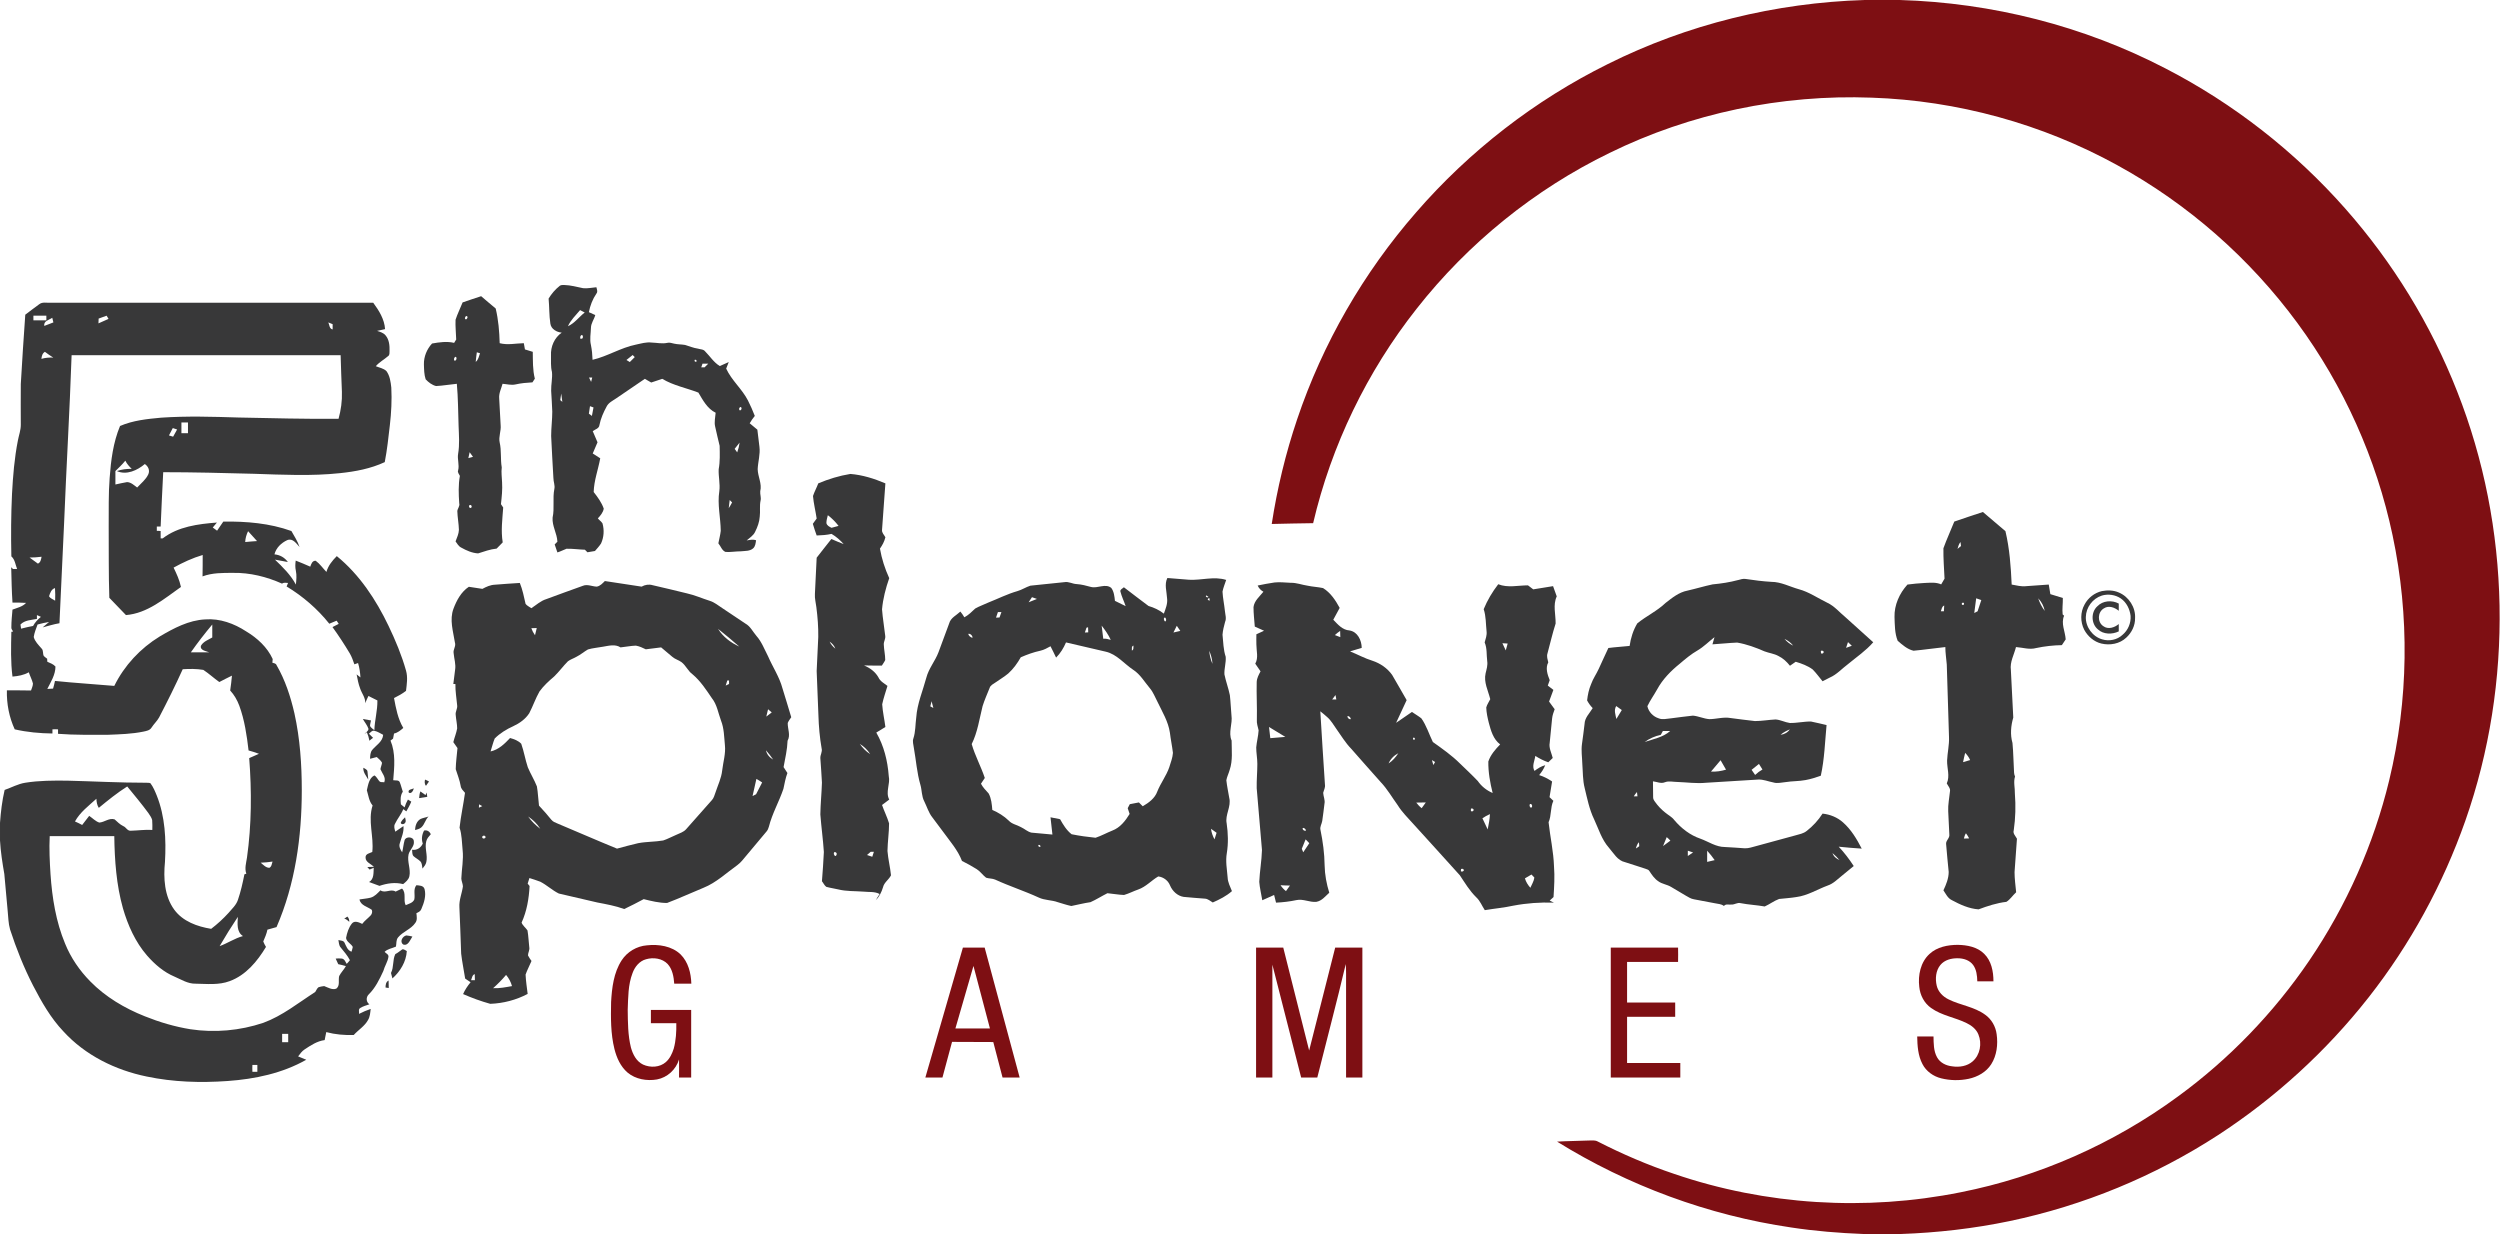
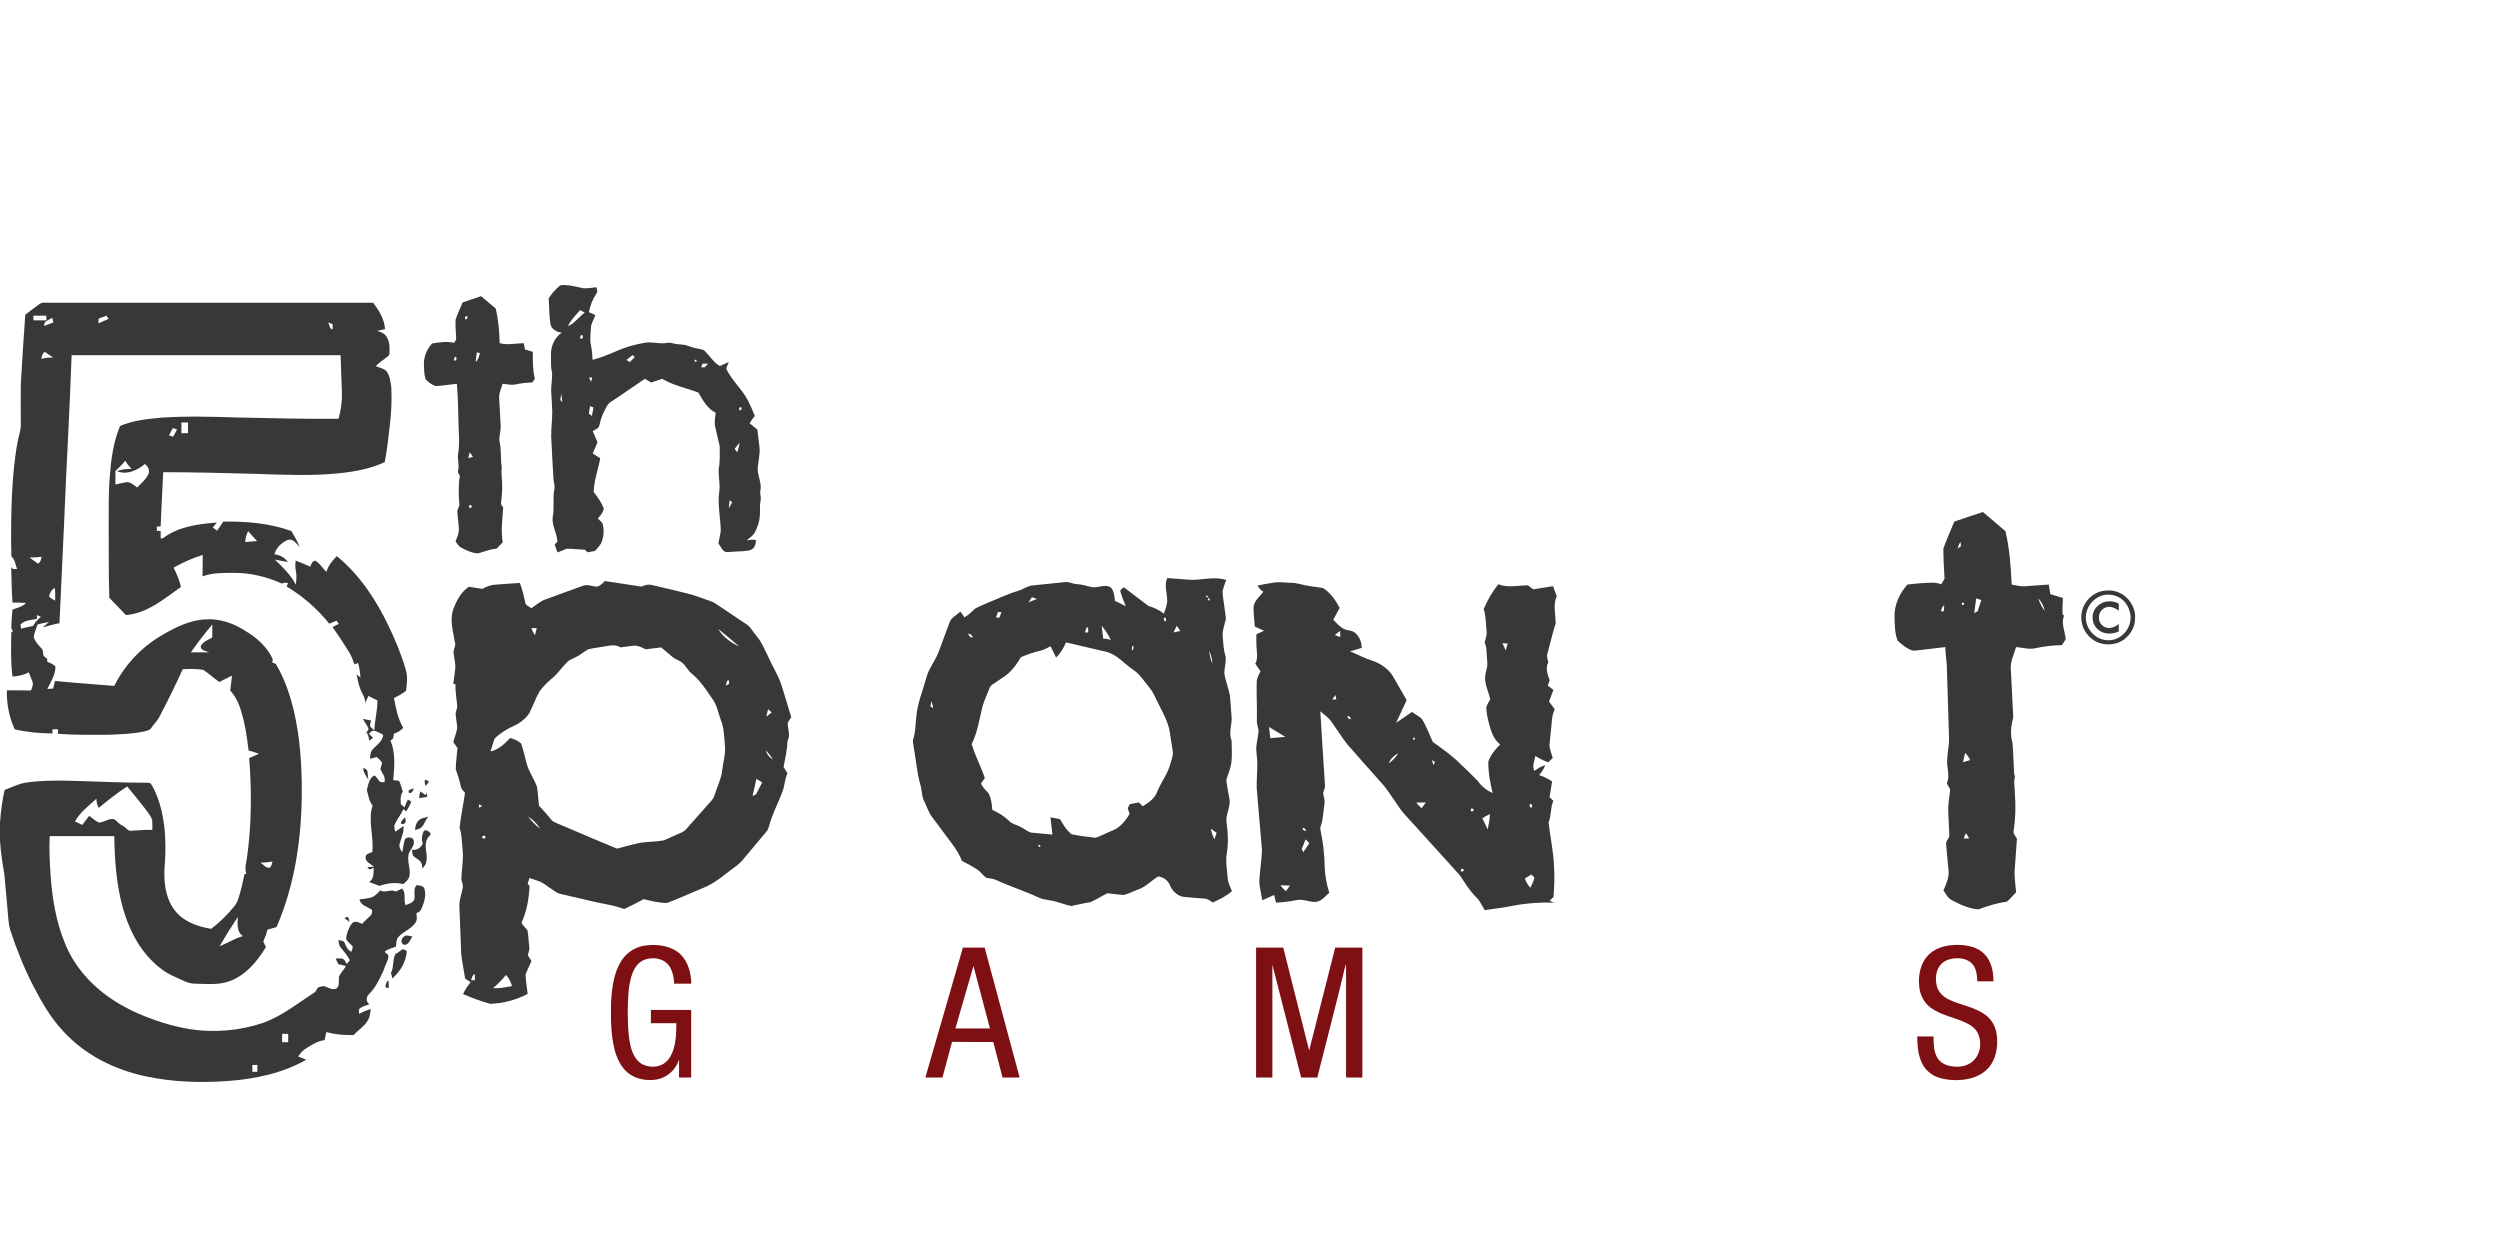
<svg xmlns="http://www.w3.org/2000/svg" version="1.2" viewBox="0 0 1564 772" width="1564" height="772">
  <title>5th_planet-svg</title>
  <style>
		.s0 { fill: #7e0f13 } 
		.s1 { fill: #383839 } 
	</style>
  <g id="#7e0f13ff">
-     <path id="Layer" class="s0" d="m1166.5 0h22c57.7 1.7 115 16.2 166.2 42.8 42.5 21.9 80.9 51.9 112.5 87.7 29.8 33.7 53.6 72.6 70 114.4 33.6 85.1 35.4 182.3 5.1 268.6-14 39.8-34.5 77.4-60.6 110.6-26.4 33.6-58.4 62.8-94.2 86.1-39.6 25.7-84 44-130.2 53.7-22.5 4.7-45.4 7.3-68.3 8.1h-23.1c-15.2-0.6-30.4-1.8-45.4-4.1-51.8-7.6-101.9-26.1-146.4-53.7 6.6-0.4 13.3-0.4 20-0.7 1.8 0 3.7-0.3 5.4 0.6 15.4 7.9 31.5 14.8 47.9 20.3 57.3 19.6 119.8 23.4 179.1 11.5 49-9.7 95.8-30.4 136.1-60 31.9-23.3 59.8-52.2 82.1-85 23.2-34.2 40.3-72.6 50-112.8 12.1-50.1 12.8-102.8 2.1-153.2-10.1-47.9-30.6-93.5-59.6-132.9-29.8-40.5-68.5-74.5-112.7-98.7-46.9-25.8-100-40.4-153.6-42.2-56.4-2.1-113.3 9.7-164 34.6-46.9 22.8-88.5 56.5-120.7 97.5-31 39.3-53.3 85.4-64.7 134.1-8.6 0.2-17.2 0.2-25.9 0.5 3.4-22.2 8.7-44.2 15.9-65.5 16-47.5 41.5-91.7 74.4-129.4 33.3-38.4 74.3-70.2 119.9-92.8 49.8-24.9 105.1-38.4 160.7-40.1z" />
    <path id="Layer" class="s0" d="m388.9 600.8c3.5-5.4 9.5-8.9 15.8-9.4 7.3-0.8 15.6 0.4 21.1 5.7 4.8 4.8 6.5 11.7 6.7 18.3q-5.3 0-10.7 0c-0.3-4.3-1.1-9-4.1-12.3-3.4-3.6-9-4.3-13.5-3-4.2 1.1-7.1 4.8-8.5 8.7-2.8 7.3-2.7 15.3-3 23 0.1 7.9 0.1 15.8 2 23.5 1.2 4.3 3.4 8.7 7.6 10.7 4.6 2.1 10.5 1.8 14.3-1.6 2.5-2.2 3.9-5.3 4.9-8.4 1.4-5.1 1.7-10.6 1.6-15.9q-7.9 0-15.9 0 0-4.1 0-8.3 12.6 0 25.2 0 0 21.2 0 42.3-3.8 0-7.6 0c0.1-3.7 0-7.5 0-11.3-1.9 6.3-7.3 11.3-13.8 12.5-6.3 1.1-13.4-0.1-18.4-4.3-4.4-3.8-6.8-9.2-8.2-14.7-2.4-9.6-2.3-19.6-2.1-29.4 0.5-8.9 1.6-18.4 6.6-26.1z" />
    <path id="Layer" class="s0" d="m1207.1 596.8c4.7-4.4 11.5-5.7 17.7-5.7 5.9 0.1 12.2 1.3 16.5 5.6 4.5 4.4 5.8 11 5.8 17.2q-5.1 0-10.1 0c-0.1-3.6-0.5-7.3-2.6-10.2-2.2-3-6-4.2-9.6-4.2-3.9-0.1-8.3 1-10.9 4.2-2.9 3.5-3.3 8.6-2.3 12.9 0.9 3.9 3.9 6.9 7.4 8.6 7.4 3.7 16.1 4.6 22.9 9.6 4 2.8 6.6 7.4 7.2 12.2 0.9 6.4 0.1 13.3-3.4 18.8-3.1 4.9-8.5 7.9-14.1 9.1-5.6 1.2-11.6 1.1-17.2-0.3-4.9-1.2-9.4-4.4-11.7-8.9-2.8-5.3-3.2-11.4-3.3-17.3q5.1 0 10.2 0c0.1 4.4 0 9 2.2 13 1.9 3.5 5.7 5.3 9.5 5.7 4.5 0.7 9.4-0.1 12.8-3.1 4.7-4.1 5.9-11.2 3.6-16.8-1.3-3.3-4.2-5.6-7.3-7.1-7.2-3.6-15.6-4.7-22.3-9.5-4.3-3-6.9-8-7.4-13.2-0.9-7.3 0.8-15.5 6.4-20.6z" />
    <path id="Layer" fill-rule="evenodd" class="s0" d="m602.4 592.8c4.5 0 9.1 0 13.6 0 7.3 27.1 14.6 54.2 21.9 81.3q-5.4 0-10.7 0-2.9-11.1-5.8-22.2-12.9-0.1-25.8-0.1c-2 7.5-4 14.9-6 22.3q-5.3 0-10.7 0 11.7-40.6 23.5-81.3zm6.6 11.5c-3.8 13-7.5 26-11.3 39.1 7.2 0 14.4 0 21.6 0-3.4-13-6.9-26.1-10.3-39.1z" />
    <path id="Layer" class="s0" d="m785.8 592.8q8.5 0 17 0c5.4 21.5 10.8 42.9 16.2 64.4 5.4-21.5 10.9-42.9 16.3-64.4 5.6 0 11.3 0 17 0q0 40.7 0 81.3-5.1 0-10.2 0 0-29.4 0-58.8c0-4.1 0.1-8.1-0.2-12.2-5.6 23.8-11.9 47.4-17.8 71q-5.1 0-10.1 0c-6.1-23.5-11.9-47.1-18-70.6q0 35.3 0 70.6-5.1 0-10.2 0 0-40.6 0-81.3z" />
-     <path id="Layer" class="s0" d="m1007.7 592.8c14.1 0 28.1 0 42.1 0q0.1 4.5 0 9-15.9 0-31.9 0 0 12.7 0 25.4 15 0 30.1 0 0 4.4 0 8.9-15.1 0-30.1 0 0 14.4 0 28.9 16.7 0 33.3 0 0 4.5 0 9.1-21.7 0-43.5 0 0-40.6 0-81.3z" />
  </g>
  <g id="#383839ff">
    <path id="Layer" fill-rule="evenodd" class="s1" d="m350.2 178.8c0.8-0.6 1.9-0.5 2.8-0.5 4 0.1 7.9 1.2 11.8 2 2.8 0.3 5.6-0.4 8.3-0.6 0.3 1.3 1 2.8 0 4-2.4 3.5-3.9 7.5-4.7 11.6q2 0.9 4 1.8c-0.7 2.7-2.7 5.1-2.7 8-0.1 3.6-0.9 7.2 0 10.8 0.6 3 0.9 6.1 1 9.2 9.4-2.2 17.7-7.6 27.1-9.5 3.3-0.7 6.5-1.7 9.8-1.3 3.3 0.1 6.6 0.9 9.8 0.2 1.5-0.4 2.9 0.2 4.4 0.5 2.2 0.5 4.5 0.4 6.8 0.8 2.7 0.8 5.2 1.9 8 2.3 1.5 0.5 3.5 0.3 4.6 1.8 3 3 5.3 6.8 9.1 9.1q2.8-1.3 5.6-2.5-0.8 2.1-1.6 4.1c3.4 7.4 9.9 12.7 13.6 19.9 1.6 3.1 3 6.4 4.3 9.7q-1.8 2.2-3.2 4.6 2.4 2.1 4.8 4 0.6 5.4 1.3 10.7c0.6 4.7-0.9 9.3-1.1 14 0.1 4.7 2.8 9.1 1.6 13.8-0.2 2 0.7 4 0.2 5.9-0.7 3.3-0.1 6.7-0.5 9.9-0.2 3.4-1.4 6.6-2.9 9.6-1.1 2.4-3.4 3.7-5.3 5.4 1.9-0.3 4-0.8 5.9-0.1-0.3 1.8-0.4 3.8-1.9 5.1-2.1 1.8-5 1.5-7.6 1.8-3.2 0-6.4 0.6-9.6 0.4-2.3-0.9-3-3.6-4.5-5.4 0.5-2.6 1.2-5.2 1.5-7.8-0.1-8.3-2.2-16.6-0.9-24.8 0.6-4.6-0.6-9.1-0.4-13.7 0.9-4.8 0.7-9.8 0.6-14.7-0.9-4-2-8-2.8-12-0.7-2.9 0.1-5.8 0.3-8.7-5.2-2.5-8-7.9-10.8-12.6-7.5-2.9-15.6-4.4-22.6-8.6q-3.5 1.1-6.9 2.3-2-1.1-4-2.3-8.9 6.1-17.9 12.2c-2.2 1.5-4.8 2.7-6 5.1-2 3.7-3.7 7.5-4.5 11.6-0.2 2.2-2.7 2.7-4.2 3.8 1 2.3 2 4.7 3 7q-1.5 3.5-3 7 2.3 1.5 4.7 3c-1.3 7.1-3.9 13.9-4.1 21.1 2.5 3.2 5 6.6 6.3 10.4-0.4 2.4-2.1 4.4-3.7 6.1 0.9 1.1 2.1 1.9 2.9 3.1 1.2 4.2 0.9 8.7-0.9 12.6-1.1 1.7-2.5 3.2-3.8 4.7q-2.4 0.4-4.7 0.8-0.8-0.8-1.6-1.6c-3.8-0.1-7.6-0.7-11.5-0.6-1.9 0.7-3.7 1.7-5.7 2.3q-0.9-2.5-1.7-5 0.9-0.9 1.7-1.7c-0.2-5.2-3.4-9.8-3-15.1 1.3-5.9-0.1-12 1.1-17.9 0.5-2.3-0.6-4.5-0.6-6.9-0.5-8.7-1-17.5-1.4-26.2 0-5.1 0.7-10.2 0.7-15.3-0.1-4.3-0.5-8.7-0.7-13-0.1-4 0.9-7.9 0.5-11.8-0.9-3.4-0.5-6.9-0.6-10.3-0.3-5.5 2.1-11.1 6.7-14.3-3.2-0.3-6.6-2.2-7.1-5.6-0.8-5.2-0.6-10.5-1.1-15.7 1.8-3 4.2-5.8 7-8zm12.7 15.2c-2.7 3.3-5.9 6.2-7.6 10.1 4.2-1.9 6.9-5.8 10.5-8.6q-1.5-0.7-2.9-1.5zm0.7 15.7q-1 1-0.4 2.3c0.3 0 0.9-0.2 1.2-0.3 0.5-0.6 0.4-2.5-0.8-2zm28.3 15.5q1.1 0.6 2.1 1.3 1.6-1.5 3.1-3.1-0.7-0.7-1.3-1.3-2 1.5-3.9 3.1zm42.7-0.1q-0.4 1.4 1.1 1.2 0.3-1.5-1.1-1.2zm4.9 2.4q-0.4 1.1-0.8 2.3c0.5 0 1.6 0 2.1 0q1.1-1.1 2.3-2.3-1.8 0-3.6 0zm-71 8.7q0.6 1.3 1.3 2.7 0.3-1.4 0.7-2.7c-0.5 0-1.5 0-2 0zm-18 14.1q0.7 0.6 1.3 1.1-0.3-2.6-0.7-5.2-0.3 2-0.6 4.1zm18.6 3.8q-0.3 2.4-0.7 4.7 0.9 0.7 1.9 1.4 0.5-2.6 1-5.3-1.1-0.4-2.2-0.8zm93.5 2.5c1.1 0.7 2-1.8 0.6-2q-1.2 0.7-0.6 2zm-3 24.2q0.8 1.1 1.6 2.2 1.1-3 1.5-6.1-1.6 2-3.1 3.9zm-3.1 32c-0.2 1.7-0.4 3.4-0.6 5.1q1.2-1.8 2.1-3.6-0.7-0.8-1.5-1.5z" />
    <path id="Layer" fill-rule="evenodd" class="s1" d="m289.4 189.2c3.9-1.3 7.7-2.7 11.6-3.9 3 2.5 6 5.2 9.1 7.7 1.7 7.1 2.3 14.4 2.5 21.7 5 1.3 10.1 0.1 15.1 0q0.3 1.9 0.7 3.9 2.5 0.7 4.9 1.5c0.1 5.6-0.1 11.3 1.3 16.8q-0.8 1.2-1.5 2.3c-3.6 0.2-7.1 0.5-10.6 1.3-2.7 0.6-5.4-0.2-8.1-0.4-0.8 3-2.4 5.9-2.1 9.2 0.3 5.5 0.6 11.1 0.9 16.6 0.4 3.7-1.4 7.3-0.6 10.9 1.2 5.2 0.4 10.5 1.3 15.6-0.4 3.1 0.1 6.2 0.2 9.3 0.3 4.6-0.2 9.1-0.7 13.7q0.7 1.1 1.4 2.1c-0.5 7.3-1.5 14.6-0.3 21.8q-1.9 2-3.8 3.9c-4 0.4-7.8 1.8-11.6 3-3.7-0.2-7.3-1.8-10.5-3.6-1.7-0.8-2.6-2.5-3.6-3.9 0.9-2.4 2-4.7 2.1-7.2-0.1-4-0.9-7.9-1-11.8 0.2-1.7 1.7-3.1 1.2-4.8-0.4-5.8-0.6-11.5 0.4-17.2-0.5-1.1-1.6-2.2-1.1-3.4 0.9-3.5-0.6-7 0-10.4 1-5.8 0.5-11.6 0.3-17.4-0.3-8.8-0.3-17.6-1.1-26.4-4.4 0.4-8.7 1.2-13 1.4-2.5-0.6-4.7-2.3-6.5-4.2-1-3-1-6.3-1.1-9.4-0.1-4.8 1.9-9.6 5.1-13 4.5-0.8 9.3-1.5 13.8-0.4q0.6-1.1 1.3-2.1c-0.1-4.1-0.6-8.2-0.4-12.4 1.2-3.7 3-7.2 4.4-10.8zm2.4 8.5c-0.9 0.2-1.4 2-0.3 2.1 0.9-0.1 1.5-2 0.3-2.1zm6.5 22.7c-0.3 2-0.5 4-0.7 6 1.7-1.3 2-3.5 2.7-5.4q-1-0.3-2-0.6zm-13.4 2.8c-0.8 0.4-1.2 1.7-0.6 2.4 1.2 0.5 1.9-2.3 0.6-2.4zm8.9 59.7q-0.4 1.8-0.8 3.7 1.4-0.4 2.9-0.8-1-1.5-2.1-2.9zm0.5 34.9c1.2-0.1 0.9-1.9-0.1-1.9-1.2 0-0.9 1.9 0.1 1.9z" />
    <path id="Layer" fill-rule="evenodd" class="s1" d="m24.6 190.3c1.9-1.5 4.4-0.8 6.5-0.9q101.2 0 202.4 0c3.6 4.9 7 10.3 7.4 16.5q-2.5 0.5-5 1.1c1.9 0.6 4 1.2 5.3 2.8 2.3 2.7 2.6 6.4 2.5 9.8-0.1 1 0.2 2.4-0.8 3.1-2.5 2.2-5.6 3.8-7.8 6.4 2.2 0.9 4.8 1.3 6.6 3 2.2 2.9 2.7 6.8 3.1 10.4 0.4 7.8 0 15.6-0.9 23.4-0.9 7.7-1.7 15.5-3.2 23.2-8.8 4.1-18.4 5.9-28 6.9-17.8 1.9-35.9 1-53.8 0.4-18.9-0.5-37.9-1-56.8-1-0.5 11.3-1.2 22.6-1.6 34q-1.2 0-2.4 0 0 1.3 0 2.7c0.6 0 1.8 0 2.4 0.1q0 2.3 0 4.6c0.4 0 1 0 1.3 0 9.6-7.4 22.2-9 33.9-9.9q-1.3 1.6-2.6 3.1 1.3 1 2.7 2 1.9-2.9 3.9-5.7c14.4-0.2 29 1 42.6 5.9 1.8 3.2 3.9 6.4 5.1 10-2.1-2.2-4.2-5.7-7.7-4.3-3.7 1.7-7 4.8-8 8.9 3.4 0.3 6.4 2 8.4 4.8q-4.1-0.8-8.1-1.5c4.9 4.7 9.9 9.6 13.1 15.6 0.3-2.8 0.6-5.7 0-8.6-0.5-2.1-0.4-4.3-0.1-6.4q4.6 1.8 9.1 3.8c0.6-1.6 1.2-3.8 3.4-3.7 2.6 1.9 4.5 4.7 6.7 7 1.1-3.9 3.7-7.1 6.5-9.9 14.2 11.6 24.5 27.2 32.4 43.7 4.3 9 8.2 18.3 10.9 27.9 1.2 4.2 0.5 8.5 0 12.7-2.3 1.8-4.9 3.2-7.5 4.5 1.2 6.4 2.4 13 5.8 18.7-1.7 1.5-3.5 3-5.8 3.5q-0.3 1.6-0.6 3.2-0.8 0.6-1.6 1.2c3.3 7.9 2.4 16.5 1.7 24.8 1.4 0.3 3.5-0.3 4.1 1.3 0.8 1.9 1.2 4 1.9 5.9-1.6 2.3-1.5 5.2-1.2 7.9q1.1 0.9 2.3 1.9 0.8-2.6 2.1-4.9c0.5 0.3 1.6 1 2.1 1.3-0.8 2.1-2 4.1-3.1 6.1q-0.9-0.7-1.9-1.4c-1.3 3.3-3.7 6-5.2 9.2-0.9 1.6-0.2 3.3 0.2 4.9 1.7-1.2 3.4-2.4 5.1-3.5 0.4 3.8-1.3 7.2-2.3 10.8-0.7 2 0.4 4 1.5 5.6 0.6-2.4 0.8-5 1.5-7.5 0.7-2.6 5.7-2.4 5.8 0.6 0.5 3.2-2.6 5.3-3.3 8.2-1 4.6 1.5 9.2 0.5 13.7-0.5 2.2-2.3 3.6-3.9 4.9-5-1.3-10.1-0.5-14.8 1.1-2.2-0.8-4.3-1.6-6.5-2.4 3.2-1.9 2.7-5.8 2.9-8.9q-1.3 0.5-2.6 1.1-0.7-0.8-1.4-1.6 2.1-0.1 4.1-0.1c-1.8-1.9-5.3-2.9-5.2-5.9-0.1-2.3 2.6-2.6 4.2-3.4 1.1-9.7-2.9-19.6 0.2-29.1-2.3-2.7-2.6-6.3-3.6-9.5 0.8-3.3 1.3-7.6 4.7-9.3 1.6 0.9 2.1 2.7 3.4 3.9 0.8 0.5 1.8 0.2 2.8 0.4 1.2-3.1-1.3-5.5-2.4-8.2 0.2-1.3 0.8-2.6 1-4-0.7-1.5-2.2-2.5-3.3-3.6q-2.1 0.6-4.2 1.1c0.1-1.9 0.1-4.1 1.4-5.6 2.5-3 6.5-5.1 6.8-9.4-1.8-0.9-3.5-2.1-5.5-2.5-1.5-0.4-2.4 1.1-3.4 1.8q1.3 1.3 2.6 2.6-1.2 0.8-2.3 1.8-0.5-2.8-1.6-5.3l-1.5 1.2c0.8-1.2 2.6-1.9 2.5-3.4-0.8-2.3-2.4-4.1-3.5-6.1q2.6 0.4 5.1 0.9c-0.2 1.1-0.6 2.3-0.6 3.5 0.6 1.1 1.7 1.8 2.7 2.6 0.2-6.2 2-12.3 1.9-18.6q-2.8-1.4-5.6-2.8-1.1 2.2-2 4.5c0.2-3.4-2.2-6.1-3.2-9.2-1.1-2.8-1.6-5.8-2.2-8.8q1.2 1 2.4 1.9c-0.2-3-0.6-6.1-1.5-9q-1.1 0.4-2.3 0.8c-0.8-2.3-1.6-4.6-2.8-6.7-3.4-5.7-7-11.2-10.9-16.6q2-1 3.9-2c-0.3-0.5-1-1.5-1.3-2q-2.3 0.9-4.6 1.9c-7.4-9.3-16.6-17.2-26.7-23.3 0.2-0.5 0.7-1.6 0.9-2.2-1.3-0.1-2.6-0.4-3.8 0.4-9.6-4.3-20.1-6.9-30.6-6.7-6.4 0-13-0.1-19.1 2.2 0.1-4.4 0.1-8.9 0.1-13.4-6.4 1.9-12.4 4.7-18.2 7.9 1.9 3.9 3.7 7.8 4.6 12.1-10.5 7.4-21 16.5-34.4 17.6-3.4-3.6-6.9-7.2-10.4-10.8-0.5-14.9-0.3-29.8-0.4-44.7 0.1-10.1-0.2-20.2 0.6-30.3 0.8-11 2.2-22.2 6.5-32.5 8.1-3.5 17-4.4 25.7-5.2 16.1-1.1 32.3-0.6 48.4-0.1 20.9 0.4 41.7 1 62.6 0.8 1.5-5.5 2.3-11.1 2.1-16.8-0.3-7.7-0.6-15.4-0.8-23q-84.2 0-168.3 0c-1.2 35-3.3 70-4.7 105.1-0.9 20.8-2 41.7-2.9 62.6-3.6 0.6-7 1.7-10.5 2.6q2-1.7 4-3.4-3.6 0.6-7.2 1.6c-0.9 2.5-2 5.1-2.4 7.8 0.7 2.8 3 5 4.9 7.2 1.3 1.2 0.6 3.2 1.4 4.7 0.6 0.6 1.4 1.2 2.1 1.7q0 0.9 0.1 1.9c1.8 0.8 3.8 1.5 5.1 3 0 5.1-2.9 9.6-5.1 14q1.8-0.1 3.6-0.2 0.7-2.4 1.2-4.8c12.4 1.3 24.7 2 37.1 3.1 6.3-12.8 16.3-23.5 28.4-30.9 8.8-5.2 18.2-10.2 28.5-10.7 9.2-0.7 18.1 2.6 25.6 7.5 7 4.2 13.2 9.9 16.6 17.3q-0.1 1.2-0.2 2.3c1 0.3 2.2 0.4 2.6 1.5 5.4 9.3 8.8 19.7 11.2 30.2 3.5 15.8 4.6 32 4.6 48.1 0 29.1-4.1 58.7-15.8 85.6q-2.8 0.8-5.7 1.6c-0.5 2.6-1.6 5-2.6 7.4 0.4 1.2 1.1 2.3 1.7 3.4-5.4 9-12.6 17.7-22.7 21.4-6.9 2.6-14.3 1.7-21.4 1.6-4.8 0.1-8.9-2.6-13.1-4.4-6.7-2.8-12.4-7.7-17.2-13.2-7.3-8.4-12-18.9-15.1-29.6-4.1-14.6-5.2-30-5.4-45.1q-20.2 0-40.4 0c-0.4 7.9 0 15.9 0.5 23.8 1 14.8 3.4 29.7 9.1 43.4 3.6 8.9 9.1 16.9 15.8 23.7 9.5 9.7 21.5 16.8 34.1 21.8 9.2 3.7 18.7 6.5 28.5 8.1 15.2 2.3 31 0.9 45.6-4 12-4.4 21.9-12.5 32.5-19.3 0.7-1 1.1-2.3 2.1-3 1.1-0.4 2.3-0.5 3.5-0.7 2.4 0.9 5.1 2.6 7.6 1.6 2.5-1.9 1.1-5.3 1.8-7.9 1.1-2.2 3-4 4.2-6.2q-2.4-0.7-4.8-1.2-0.9-1.8-1.6-3.5c1.3-0.1 2.6-0.2 3.9 0 1.7 0.3 2.2 2.1 3 3.3q1.1-1.1 2-2.3c-1.5-2.9-3.7-5.4-5.8-8-1.1-1.2-1.1-3.1-1.4-4.6 1.3 0.4 3.1 0.2 3.8 1.6 1.1 2.2 1.8 4.8 4.4 5.7q0.5-1.5 0.8-3c-1.1-2.1-3.9-3.1-4.2-5.6 0.6-3.2 1.6-6.5 3.7-9.1 1.7-2 4.5-0.6 6.4 0.3 1.5-2 3.5-3.4 5.2-5.2 0.9-0.9 1.3-2.3 0.8-3.6-2.7-2-7-2.7-7.7-6.5 2.3-0.4 4.6-0.5 6.9-1.1 2.6-0.7 4.4-2.8 6.2-4.6 3 2.1 6.5-1.2 9.5 0.8q2-0.9 4-1.9c2.9 2.8 0.6 7.1 2.3 10.4 1.9-0.9 4.5-1.4 5.4-3.6 0.6-3-0.8-6.3 1.3-8.9 1.8 0.2 4.4 0.1 5.1 2.4 1.1 4.2-0.3 8.6-2 12.5-0.5 1.4-1.8 2-3.1 2.6 0.2 2 0.7 4.3-0.7 6.1-2.7 4-7.8 5.4-10.8 9.1-1.3 1.6-0.9 3.8-1.3 5.7-2.4 1.1-5.2 1.4-7.1 3.3 0.9 1 2.7 1.6 2.4 3.2-0.5 3.1-2.4 5.8-3.2 8.8-2.4 5.2-5 10.6-9.2 14.7-1.7 1.7-1.6 4.7 0.5 6.1-1.9 0.7-4 1.2-5.7 2.3-1.4 0.8-0.6 2.5-0.8 3.7q3.5-1.8 7.3-3.1c-0.3 2.4-0.4 4.9-1.7 7-2.1 3.8-6 6.1-8.9 9.3-5.8 0.2-11.6-0.3-17.2-1.8q-0.5 2.5-1 5c-4.7 0.6-8.7 3.3-12.5 5.8-1.7 1.1-2.9 2.8-4.1 4.4q2.6 1.1 5.1 2.1c-15 8.5-32.2 12.1-49.2 13.3-16.9 1.2-34 0.7-50.6-2.8-19.6-4-38.5-13.3-52.1-28.2-8-8.4-13.7-18.5-19-28.7-5.8-11.3-10.5-23.1-14.4-35.1-1.1-3.8-1.1-7.8-1.5-11.6-0.8-7.7-1.3-15.4-2.1-23.1-1.2-6.9-2.3-13.9-2.7-21v-11c0.5-6.9 1.3-13.8 2.9-20.6 4.3-1.5 8.4-3.8 12.9-4.5 8.7-1.4 17.6-1.4 26.3-1.3 16.4 0.4 32.7 1.3 49.1 1.3 1 0.1 2-0.1 2.9 0.3 1.8 2.4 2.9 5.1 4 7.8 5.2 13.1 5.9 27.5 5.1 41.4-1 10.2-0.4 21.4 5.8 29.9 5.4 7.4 14.5 10.6 23.1 12q5.9-4.5 10.9-10c2.1-2.5 4.7-4.8 5.8-8 1.8-5.2 3-10.6 4.1-16.1 0.3-0.1 0.9-0.3 1.2-0.4-1.2-3.3-0.1-6.7 0.4-10 2.9-20.6 3-41.6 1.4-62.3q3-1.3 6.1-2.7-3.2-1.2-6.5-2.1c-1.1-9.4-2.5-19-5.8-28-1.3-3.5-3.2-6.8-5.7-9.5q0.7-4.7 1.1-9.3c-2.6 1.3-5.3 2.6-7.9 4-3.4-2.4-6.5-5.3-10-7.6-4.2-0.7-8.6-0.7-12.9-0.4-4.6 10.2-9.6 20.2-14.8 30.2-1.3 2.3-3.3 4.1-4.7 6.3-1.1 1.8-3.2 2.1-5 2.5-7.2 1.5-14.7 1.7-22.1 2-10.5 0-21 0.2-31.4-0.6q0-1.4 0-2.8-1.8-0.1-3.5 0 0 1.3 0 2.6c-7.9-0.1-15.8-0.8-23.6-2.6-3.5-7.6-5.1-16-4.9-24.4 5 0 10.1 0 15.1 0.1 0.5-1.5 1.2-2.9 1.2-4.4-0.6-2.4-1.8-4.6-2.6-7-3.1 1.8-6.7 2.4-10.2 2.7-1.2-9.3-0.9-18.6-0.7-28 0.3 0 0.8-0.1 1.1-0.2-0.5-0.9-1.3-1.7-1.1-2.8 0-3.7 0.4-7.3 0.7-10.9 2.9-1.1 6.3-1.8 8.5-4.2-2.8-0.2-5.7-0.2-8.5-0.2-0.5-7.4-0.6-14.7-0.8-22.1 0.3 0.2 0.8 0.8 1.1 1.1 0.6 0 1.9 0 2.6 0-1.1-2.7-1.3-5.9-3.6-7.9-0.3-13-0.2-26 0.4-39 0.6-11.3 1.5-22.5 3.7-33.6 0.6-3.2 1.8-6.3 1.8-9.7 0-8.5-0.1-17 0-25.5 0.9-14.4 1.7-28.9 2.8-43.4 3-2.2 5.8-4.5 8.8-6.6zm-3.7 7.2q0 1.5 0 2.9 4.1 0 8.1 0 0-1.4 0-2.9-4 0-8.1 0zm40.8 1.8q0 1.5-0.1 3 3.1-1.4 6.3-2.8-0.6-1-1.2-2-2.5 0.9-5 1.8zm-34 4.6q2.8-1.1 5.7-2.2-0.4-1.4-0.7-2.9c-2 1.4-5.5 1.9-5 5.1zm177.7-2.2c0.7 1.5 0.6 4 2.7 4.4q0-1.7 0-3.3-1.4-0.5-2.7-1.1zm-179.5 22.8c2.4-0.7 4.9-0.9 7.4-0.8q-2.7-1.7-5.2-3.6c-1.6 0.9-2 2.7-2.2 4.4zm87.6 39.8q0 3.4 0 6.7 2 0 4.1 0 0-3.3 0-6.7-2.1 0-4.1 0zm-5.4 3.5q-1.2 2.3-2.4 4.6c0.7 0.2 2 0.6 2.6 0.8q1.2-2.3 2.5-4.5-1.4-0.5-2.7-0.9zm-35.9 26.9q0 4.2 0 8.4c2.4-0.5 4.8-1.1 7.3-1.5 2.5 0.1 4.4 2 6.3 3.4 2.5-2.7 5.5-5 7-8.3 1.1-2.5-0.1-5-2.2-6.4-4.7 4-11.5 7.1-17.5 4.4 3-1.1 6.2-1.4 9.3-1.4-1.6-1.5-3-3.1-4-5.1-1.9 2.4-4.1 4.4-6.2 6.5zm81.2 44.4c2.5-0.2 4.9-0.5 7.4-0.6q-2.9-3.1-5.6-6.2c-1 2.1-1.7 4.4-1.8 6.8zm-134.9 9.7c1.7 1.3 3.4 2.5 5.2 3.8 1.7-0.7 2-2.6 2.3-4.3q-3.7 0.5-7.5 0.5zm12.2 24.2c0.7 1.4 2.5 1.9 3.8 2.8 0.1-2.7 0.1-5.3-0.1-7.9-2.2 0.6-3.1 3.1-3.7 5.1zm-7.6 11.8q0 1.2 0 2.4c-3.5 0.7-7.6 0.7-10.3 3.5q0.2 1.3 0.4 2.6c2.5-0.7 5-1.2 7.5-1.7 1.2-2.3 3-4.1 4.9-5.7q-1.2-0.5-2.5-1.1zm96.3 23.3q5.7 0 11.5 0c-1.9-0.8-5.9-1.2-5.2-4.1 1.5-2.7 4.6-3.7 7.1-5.2q0-4.1 0-8.1c-4.7 5.6-9.2 11.4-13.4 17.4zm-57.6 97.3c-1.1-1.7-1.4-3.7-1.5-5.7-4.8 4.4-10.2 8.4-13.4 14.2q2.3 1 4.5 2.2 2.2-2.9 4.4-5.7c2.1 1.4 3.9 3.4 6.3 4.2 3.3-0.2 6.2-3.1 9.6-2 1.7 1.5 3.3 3.2 5.4 4.2 1.8 0.7 2.5 3 4.6 2.9 4.5-0.1 9.1-0.8 13.6-0.5 0-2 0.1-4.1-0.1-6.2-0.4-1.6-1.5-3-2.4-4.4-4.2-5.7-8.7-11.1-13.2-16.6-6.3 4-12.1 8.7-17.8 13.4zm101.3 34.3c1.6 1.3 3.2 3.2 5.4 3.2 1.5-0.7 1.5-2.6 2-3.9-2.5 0.4-5 0.6-7.4 0.7zm-25.7 52.2c5-1.8 9.4-4.9 14.6-6.3-4.1-2.6-3.4-7.9-3.2-12-4 6-7.8 12.1-11.4 18.3zm39.1 54.9q0 2.6 0 5.2 1.9 0 3.8 0 0-2.6 0-5.2-1.9 0-3.8 0zm-18.6 19.4q-0.1 2.1 0 4.3 1.5 0 3.1 0 0-2.2 0-4.3-1.6 0-3.1 0z" />
-     <path id="Layer" fill-rule="evenodd" class="s1" d="m511.9 302.4c6.4-2.7 13.2-4.8 20.1-5.9 7.5 0.6 14.9 2.9 21.9 5.9-0.6 9.7-1.5 19.4-2.1 29.1-0.2 1.8 1.3 3.1 2.1 4.6-0.6 2.6-1.9 5-3.4 7.1 1.1 6.4 3.1 12.6 5.8 18.5-2.2 6.3-3.9 12.8-4.5 19.5 0.4 5.6 1.4 11 2 16.6 0.3 1.9-1 3.5-0.9 5.4 0.1 3.2 0.9 6.4 0.9 9.7-0.5 1.2-1.4 2.3-2.1 3.5-3.7 0-7.4 0-11.2-0.1 3.7 1.5 7 3.9 9 7.4 1.1 2.5 3.6 3.8 5.7 5.4-1.1 3.8-2.5 7.6-3.3 11.5 0.3 4.8 1.4 9.4 2 14.2q-2.8 1.8-5.7 3.5c4.8 8.3 7.1 17.7 7.8 27.2 1.1 4.9-2.2 10 0.3 14.7q-2.2 1.7-4.5 3.4c1.3 3.8 3.2 7.5 4.4 11.5 0 5.7-0.9 11.5-1 17.3 0.4 5.1 1.7 10.1 2.2 15.2-1.3 2.7-4.3 4.4-5 7.5-0.9 3-2.3 5.8-4.5 8.1 0.7-1.4 1.5-2.6 2.4-3.9-3.1-1.7-6.8-1.1-10.2-1.5-5.3-0.4-10.6-0.1-15.8-1.4-2.5-0.6-5-0.9-7.4-1.6-1.2-0.9-1.8-2.4-2.7-3.5 0.5-6.1 0.9-12.2 1.2-18.3-0.5-7.8-1.6-15.6-2.2-23.5 0.1-6.6 0.8-13.2 1-19.9-0.2-5.1-0.7-10.2-1-15.3-0.1-2.1 1.4-4 0.8-6.1-1.2-6.9-1.8-13.8-2-20.7-0.3-9.2-0.8-18.5-1.1-27.7 0.3-7.1 0.7-14.2 1-21.3 0.1-6.2-0.4-12.5-1.2-18.7-0.3-2.7-1.1-5.4-0.9-8.2 0.3-7.6 0.8-15.1 1.1-22.7 3-4 6.2-7.8 9.2-11.7q3.8 1.7 7.7 3.2c-2.2-2.5-4.7-4.7-7.6-6.4-3 0.7-6.2 0.9-9.3 1q-1.3-3.6-2.4-7.3 1.2-1.6 2.4-3.3c-0.7-4.7-1.9-9.4-2.3-14.1 0.9-2.7 2.3-5.2 3.3-7.9zm6 19.9c-0.4 1.6-0.9 3.2-0.9 4.9 0.3 1.6 1.8 2.3 3.2 3q2.2-0.6 4.4-1.2c-1.9-2.5-4.2-4.8-6.7-6.7zm1.1 79.1c0.8 1.7 2.1 3.2 3.6 4.4-0.7-1.9-2-3.3-3.6-4.4zm18.9 64c1.7 2.5 3.9 4.7 6.5 6.4-1.6-2.6-3.9-4.8-6.5-6.4zm6.8 67.5q-1.2 1-2.3 2 1.6 0.5 3.3 1.1 0.5-1.5 1-3.1-1 0-2 0zm-22.9 0.3c-0.4 0.8 0 1.8 0.6 2.3 0.8 0.2 1.2-1.1 1-1.7q-0.6-1-1.6-0.6z" />
    <path id="Layer" fill-rule="evenodd" class="s1" d="m1222.6 326.3c6-2 11.9-4.1 17.9-6 4.7 4 9.4 8 14.1 12 2.6 10.9 3.4 22.2 3.9 33.4 3 0.5 6 1.4 9.1 1 4.7-0.3 9.4-0.7 14.1-1q0.5 3 1 6 3.9 1.2 7.8 2.4c0.1 3.4-0.5 6.9-0.1 10.3 0.2 0.2 0.7 0.6 0.9 0.8-2.1 4.8 0.7 9.9 1 14.8q-1.2 1.8-2.4 3.6c-5.4 0.1-10.8 0.7-16 1.8-4.2 1.2-8.5-0.3-12.7-0.6-1.2 4.8-3.9 9.3-3.2 14.4 0.5 9.9 1 19.8 1.5 29.7-1.5 5.1-2 10.7-0.5 15.9 0.6 6.2 0.6 12.4 1 18.6 0 0.8 0.3 1.6 0.6 2.4-1.1 3.4 0 7.1-0.1 10.6 0.6 7.7 0.4 15.4-0.7 23-0.7 2 1.1 3.6 2 5.3q-0.8 10.4-1.5 20.9c0 4.2 0.6 8.4 1 12.6-2.1 1.9-3.7 4.5-6.1 6-6 0.7-11.8 2.6-17.4 4.7-6-0.4-11.6-3-16.8-5.8-2.5-1.2-3.7-3.9-5.2-6.1 1.7-3.6 3.3-7.5 3.3-11.5-0.5-5.8-1.2-11.5-1.6-17.3-0.4-2.3 2.4-3.8 2-6.2-0.2-4.8-0.5-9.6-0.7-14.5-0.2-4.1 0.7-8.2 1.1-12.4 0.4-1.9-1.2-3.4-2-5 2.1-4.6 0.1-9.5 0.2-14.3 0.2-4.9 1.4-9.7 1.2-14.6-0.5-15.2-0.9-30.4-1.4-45.5-0.3-3.7-0.9-7.3-0.9-10.9-6.6 0.7-13.3 1.7-19.9 2.3-3.9-0.9-7-3.7-9.9-6.2-1.9-4.7-1.8-9.9-2-14.9-0.2-7.5 3.1-14.8 8.1-20.3q5.3-0.7 10.8-1c3.4-0.1 7-0.6 10.3 0.9q1-1.8 2.1-3.6c-0.3-6.3-0.8-12.7-0.7-19 2-5.6 4.6-11.1 6.8-16.7zm2 17.1q1-0.9 2.2-1.8c-0.1-0.6-0.2-1.9-0.3-2.5-1.1 1.2-1.4 2.8-1.9 4.3zm11.7 30.9q-0.6 4.6-1.2 9.2 1-0.5 2.1-1.1 1.1-3.5 2.3-7-1.6-0.6-3.2-1.1zm38.8 0c0.9 2.8 2.3 5.5 4.1 7.9-0.6-3-2-5.7-4.1-7.9zm-47.7 2.9q-0.5 1.7 1.2 1.1 0.5-1.7-1.2-1.1zm-13.2 5.2c0.4 0 1.5 0 1.9 0q0.1-1.8 0.2-3.6c-1.5 0.6-1.6 2.3-2.1 3.6zm15.2 88.6c-0.5 1.9-0.9 3.9-1.3 5.8q2.2-0.6 4.4-1.3c-0.7-1.7-1.8-3.2-3.1-4.5zm-0.8 53.6q1.6 0 3.3-0.1c-0.6-1.1-1.2-2.2-2-3.2-0.7 1-1 2.2-1.3 3.3z" />
    <path id="Layer" fill-rule="evenodd" class="s1" d="m730.3 361.6c4.5 0.3 9.1 0.7 13.7 1.1 7.7 0.4 15.5-2.3 23.1 0.1-0.8 2.4-1.8 4.8-2.3 7.3 0.2 4.1 1.1 8.1 1.5 12.1 0.2 2.3 1.1 4.7 0.1 6.9-0.7 2.6-1.4 5.3-1.6 8 0.5 4.6 0.5 9.3 2 13.8 0.3 3.7-1 7.3-0.8 11 0.9 4.4 2.5 8.6 3.4 13 0.5 4.2 0.6 8.4 1 12.6 0.8 5.3-2.1 10.7 0.1 15.8 0 6.1 0.8 12.4-1.2 18.3-0.6 2.2-1.7 4.3-2.1 6.5 0.4 3.7 1.2 7.4 1.8 11 1.4 5.5-2.7 10.6-1.6 16 0.9 6.2 1.1 12.5 0.1 18.6-0.9 5.1 0.1 10.2 0.5 15.2 0.1 3.1 1.6 5.8 2.7 8.6-3.5 3.1-7.7 5.2-12 7.1-1.6-0.9-3-2.3-4.9-2.4-4.5-0.4-8.9-0.6-13.3-1.1-3.9-0.6-7-3.6-8.5-7.1-1.2-3.1-4.1-5.3-7.4-5.7-4.3 2.5-7.7 6.5-12.6 8.2-2.9 1-5.7 2.5-8.8 3.4-3.5-0.1-6.9-0.8-10.4-1.1-3.6 1.8-7 4-10.6 5.6-4.1 0.6-8 1.6-12 2.4-2.9-0.6-5.7-1.6-8.5-2.4-3.8-1.4-8.1-1.1-11.9-2.9-8.9-4.1-18.3-7.1-27.2-11.2-1.8-0.8-3.9-0.6-5.7-1.2-2.1-1.6-3.6-3.9-5.8-5.3-3-1.9-6.1-3.6-9.3-5.2-2.6-6.8-7.5-12.3-11.7-18.1q-3.4-4.6-6.8-9.1c-2.4-3-3.4-6.7-5.1-10.1-1.7-3.2-1.4-6.9-2.4-10.3-2.2-7.5-2.7-15.4-4.1-23.1-0.2-2-1-4-0.3-5.9 1.4-4.2 1.2-8.8 1.8-13.2 0.6-8.6 4.1-16.6 6.3-24.8 1.5-5.8 5.5-10.4 7.6-15.9 2.2-6.1 4.5-12 6.7-18.1 0.9-3.5 4.6-5.1 7-7.4q1.4 1.7 2.5 3.6c2.6-1.4 4.7-3.5 6.8-5.5 2.6-1.5 5.4-2.4 8.1-3.7 6.1-2.4 12-5.4 18.3-7.2 2.8-0.8 5.3-2.5 8.1-3.4 7.1-0.8 14.2-1.4 21.3-2.2 2.6-0.5 5 1.1 7.6 1.2 3.1 0.2 6.1 1 9 1.8 4.2 1.1 9-2.4 12.7 0.6 1.7 2.3 2 5.3 2.3 8.1q3.3 1.7 6.7 3.3c-1-3-2.5-6-3.3-9.2-0.2-1.3 1.4-1.8 2.2-2.6 5.2 3.9 10.2 7.9 15.4 11.7 3.4 1 6.7 2.5 9.6 4.8 1.1-3.1 2.5-6.3 2-9.7-0.2-4.2-1.8-8.6 0.2-12.6zm24.4 10.9c-1 0.7 0.7 1.7 1.3 0.9-0.3-0.2-1-0.7-1.3-0.9zm-109.1 1.1q-1.1 1.6-2.1 3.2 2.6-1.1 5.2-2.1-1.6-0.6-3.1-1.1zm110 1.7c0.3 0.1 0.9 0.4 1.2 0.5 0-0.4-0.1-1.2-0.2-1.6q-1 0-1 1.1zm-131.3 7.6q-0.6 1.7-1.2 3.5 1.1-0.1 2.2-0.1 0.6-1.7 1.2-3.4-1.1 0-2.2 0zm104.6 5.9c1-0.3 0.7-2.1-0.1-2.5-1.1 0.2-0.7 2 0.1 2.5zm7.3 2.7q-1 2.1-2.1 4.2 2.2-0.5 4.3-1-1.1-1.6-2.2-3.2zm-56.5 1.2q-0.5 1.5-1 3 1-0.1 2.1-0.1 0-1.6-0.1-3.2c-0.2 0.1-0.7 0.2-1 0.3zm9.5-1.3c0.3 2.8 0.7 5.5 1 8.2 1.6-0.2 3.2 0.3 4.7 0.7-1.5-3.2-3.5-6.1-5.7-8.9zm-83.4 5.1c0 1.1 1.5 2.4 2.6 2.5 0.1-1.3-1.3-2.7-2.6-2.5zm54.9 14.9c-1.1-2.4-2.3-4.7-3.5-7.1-2 1.1-4.1 2.3-6.4 2.8-4.2 0.9-8.3 2.4-12.2 4.1-2.1 3.7-4.6 7.2-7.8 10.1-2.5 2.1-5.4 3.8-8.1 5.7-1.3 0.9-3.1 1.7-3.6 3.4-1.5 3.8-3.2 7.5-4.4 11.4-2 8-3.1 16.2-6.8 23.7 2.1 7.3 5.8 14 8.2 21.2q-1.2 1.8-2.4 3.6c1.2 2.3 3 4.1 4.8 6.1 1.7 3.1 2 6.8 2.3 10.3 3.7 1.6 7.3 3.8 10.3 6.7 2 2.2 5.1 2.6 7.7 4.1 2.2 1 4.1 2.9 6.5 3.4 4.4 0.5 8.7 0.7 13.1 1.2-0.4-3.6-0.8-7.2-1.2-10.8q3 0.6 6 1.2c1.9 3.4 4 6.9 7.2 9.4 4.9 1 10 1.7 15 2.2 3.6-1.2 7-3.1 10.5-4.5 4.8-1.8 8.2-6.1 10.8-10.4q-0.6-1.8-1.2-3.6 0.6-1.3 1.3-2.5 2.8-0.6 5.7-1.1 1.2 1.2 2.4 2.4c3.8-2.2 7.6-5 9.1-9.2 2.1-5.3 5.7-9.9 7.5-15.2 0.9-3 2.1-5.9 2.3-9-0.5-4.2-1.4-8.4-1.9-12.6-1-7-4.8-13.1-7.8-19.4-1.5-2.8-2.6-5.9-4.7-8.4-3.4-4-6-8.7-10.5-11.6-5.7-3.8-10.2-9.7-17.1-11.3-8.3-2-16.6-3.8-24.9-5.8-1.5 3.5-3.5 6.8-6.2 9.5zm47.4-4.4c1.3-0.5 0.9-2 1-3.1-1.4 0.4-0.9 2-1 3.1zm48.4 0.1c0.2 2.8 0.9 5.6 2 8.2-0.1-2.8-0.9-5.6-2-8.2zm-173.7 31.6q-0.4 1.6-0.8 3.2 0.9 0.5 1.9 1-0.5-2.1-1.1-4.2zm174.8 79.8c0.3 2.3 1.1 4.6 2.2 6.6 0.4-1.3 0.9-2.7 1.3-4.1q-1.8-1.3-3.5-2.5zm-108 10.1q-0.2 1.4 1.3 1.2 0.1-1.4-1.3-1.2z" />
-     <path id="Layer" fill-rule="evenodd" class="s1" d="m1087.3 362.9c1.6-0.4 3.2-1 4.8-0.7 5.3 0.8 10.7 1.5 16 1.8 6.1 0 11.5 3 17.2 4.6 6.4 1.7 11.9 5.6 17.9 8.5 4.5 2.1 7.7 6.1 11.5 9.2q8.6 7.8 17.2 15.5c-4.6 5.3-10.4 9.2-15.7 13.6-3.9 2.9-7.1 6.6-11.5 8.5-1.6 0.8-3 1.5-4.5 2.3-2.1-2.5-3.9-5.1-6.2-7.4-3.1-2.3-6.9-3.7-10.6-4.8q-1.8 1.2-3.6 2.5c-2-2.5-4.3-4.7-7.2-6.1-2.7-1.5-5.8-1.8-8.7-2.9-5.5-2.4-11.2-4.5-17.1-5.5-5.2 0.2-10.3 0.8-15.5 1.1q0.6-2.3 1.3-4.5c-3.6 2.8-6.7 6-10.6 8.3-4 2.3-7.6 5.3-11.1 8.3-5.6 4.5-10.8 9.8-14.2 16.1-2 3.6-4.4 6.9-6.1 10.5 0.8 3.6 3.6 6.5 7.1 7.6 2.4 1 5 0.2 7.6 0 4.6-0.6 9.1-1.2 13.8-1.7 3.4 0.3 6.7 1.9 10.2 2.2 4.4 0 8.9-1.5 13.3-0.7 5.1 0.6 10.2 1.4 15.3 1.9 4.3 0 8.6-0.8 12.9-1 3.1 0.2 5.9 1.8 8.9 2.2 4.5 0.1 8.8-1 13.3-0.9 3.2 0.7 6.5 1.4 9.7 2.2-1 10.6-1.3 21.3-3.6 31.7-3.1 1.1-6.2 2.1-9.5 2.7-4.1 0.8-8.4 0.6-12.6 1.3-2.5 0.2-5.1 1-7.6 0.2-3.2-0.6-6.3-2-9.6-1.8-10.9 0.7-21.7 1.3-32.5 2-6 0.6-12-0.3-18-0.5-2.6 0-5.3-0.8-7.8 0.2-2.4 1-4.9-0.3-7.4-0.6 0.1 3.3 0 6.6 0.1 9.8-0.1 1.1 0.5 2.1 1.1 2.9 1.8 2.6 4 4.9 6.4 6.8 1.9 1.6 4.2 2.7 5.7 4.7 4.4 5.2 9.9 9.5 16.4 11.7 5 1.8 9.7 5.2 15.3 5.2 4.1 0.2 8.3 0.5 12.4 0.8 2.5 0.1 4.8-0.8 7.2-1.4 8.2-2.2 16.4-4.5 24.6-6.7 2.4-0.7 4.9-1.1 6.9-2.7 3.9-3 7.3-6.7 10-10.9 4.7 0.5 9.2 2.3 12.8 5.5 5.1 4.5 8.6 10.4 11.7 16.4-4.8-0.3-9.6-0.7-14.4-1.2 3.5 3.7 6.6 7.8 9.4 12.1q-3.6 3-7.2 5.9c-2.9 2.3-5.5 5.1-9.1 6.3-6.5 2.4-12.6 6.3-19.6 7.2-3.6 0.6-7.2 0.8-10.8 1.2-3.2 1.2-5.9 3.3-9 4.7-5-0.9-10.1-1.1-15.2-2.1-1.9-0.5-3.6 1-5.6 0.9-1.6 0.2-3.6-0.6-4.7 0.9-1.6-1.3-3.7-1.3-5.6-1.7q-6.6-1.2-13.2-2.5c-1.9-0.3-3.5-1.4-5.1-2.3-3-1.8-6.1-3.6-9.1-5.4-2.6-1.6-5.7-1.8-8.1-3.6-2.4-1.6-4-4-5.5-6.3-0.5-1-1.6-1.1-2.5-1.5-4.2-1.3-8.4-2.8-12.7-4.1-4.8-1-7.2-5.7-10.2-9.1-4.5-5.1-6.4-11.7-9.2-17.7-3-6.2-4.3-12.9-5.9-19.5-1.3-5-1.1-10.2-1.5-15.3-0.1-4.1-0.8-8.2-0.2-12.4 0.6-4.1 1.1-8.3 1.6-12.4 0.1-4 3.2-6.8 5.1-10-1.4-1.4-2.6-3.1-3.5-4.8 0.4-3.5 1.1-7 2.5-10.2 1.2-3.4 3.3-6.3 4.8-9.6 1.9-4.3 4-8.6 6-13 4.4-0.6 8.9-0.8 13.3-1.3 0.7-4.9 2.2-9.8 4.8-14.1 5.6-4.6 12.4-7.7 17.7-12.8 4.1-3.2 8.4-6.7 13.7-7.7 5.3-1.2 10.5-2.8 15.7-3.9 5.4-0.5 10.7-1.3 15.9-2.7zm29.1 36.8c1.5 1.8 3.3 3.2 5.4 4.2-1.4-1.8-3.3-3.2-5.4-4.2zm39.7 2q-0.6 1.8-1.2 3.6 1.8-0.7 3.6-1.3-1.2-1.1-2.4-2.3zm-17 5.6c0.1 0.3 0.1 1 0.1 1.4q1.1 0.6 1.7-0.6c0.2-0.9-1.2-1.4-1.8-0.8zm-127.9 42.5q1.6-2.8 3.4-5.6-1.8-1.2-3.5-2.5c-1.6 2.6-0.4 5.5 0.1 8.1zm102.7 9.9c2.3-0.3 4.5-1.4 5.8-3.4-2.1 0.9-4.1 1.9-5.8 3.4zm-73.6-2.4q-0.7 1.2-1.3 2.4c-3.6 0.8-7.1 2.3-10.1 4.5 5.5-1.9 11.5-2.9 16-6.9q-2.3 0-4.6 0zm30.1 25.4c3.2 0.2 6.3-0.3 9.4-1.2q-1.7-3-3.4-5.9c-2.1 2.4-4 4.8-6 7.1zm25.4-1.1q1.1 1.6 2.2 3.2 2.1-2 4.6-3.4-1.1-1.7-2.2-3.5-2.3 1.9-4.6 3.7zm-73.7 16.6c0.6 0 1.7 0 2.3 0q-0.2-1.3-0.3-2.7c-0.8 0.8-1.4 1.7-2 2.7zm20.6 25.5q-1.2 2.8-2.3 5.6 2.3-1.7 4.6-3.4-1.1-1.2-2.3-2.2zm-19.3 7.1q1.1-0.6 2.1-1.4 0-1.2-0.2-2.5c-1 1-1.5 2.5-1.9 3.9zm32.5 1.4q0 1.6 0 3.3 1.7-1.1 3.3-2.2-1.7-0.6-3.3-1.1zm12.1 0q0 3.5 0 7 2.3-0.5 4.7-1.1c-1.4-2.1-3-4-4.7-5.9zm78.4 1.5c0.7 2.1 2.4 3.5 4.4 4.4q-2-2.4-4.4-4.4z" />
    <path id="Layer" fill-rule="evenodd" class="s1" d="m373.3 367c2.1-0.3 3.7-2.1 5.1-3.5 7.7 1.1 15.3 2.4 23 3.5 2.1-1.2 4.6-1.6 6.9-0.9 7.2 1.6 14.3 3.4 21.4 5.1 5 1.1 9.6 3.2 14.4 4.7 2.9 0.9 5.2 2.9 7.7 4.5 4.9 3.2 9.6 6.5 14.5 9.7 3.1 1.7 4.6 5 6.9 7.7 3.3 3.7 5 8.4 7.3 12.8 2.9 6.7 7.1 12.9 9 20 1.8 6.1 3.8 12.1 5.5 18.1-0.8 1.2-1.7 2.3-2.2 3.6-0.1 3.7 1.9 7.6-0.1 11.1-0.2 5.6-1.5 11-2.5 16.5q1.2 1.9 2.4 3.7c-1.2 3.2-1.8 6.6-2.5 9.9-2.7 8-7 15.4-9.1 23.7-0.3 1-0.7 2.1-1.4 2.9q-6.5 7.7-12.9 15.4c-1.6 2-3.3 4.1-5.4 5.7-6.9 4.9-13.2 11-21.2 14.2-7.6 3.1-15.1 6.6-22.8 9.5-5 0-9.8-1.2-14.6-2.4-4 2.2-8.1 4.2-12.2 6.2-5.4-2-11.1-3-16.8-4.1-8-1.9-16.1-3.7-24.1-5.6-4.1-2-7.5-5.3-11.6-7.4-2.2-0.9-4.5-1.5-6.8-2.3q-0.5 1.7-1.1 3.5c0.3 0.4 0.9 1.1 1.2 1.5-0.4 7.8-1.7 15.7-5 22.9 0.8 2 2.6 3.2 3.7 4.9 0.6 3.5 0.7 7 1.1 10.4 0.4 1.8-0.8 3.5-0.8 5.2 0.6 1.3 1.4 2.3 2.2 3.5-1.2 2.9-2.7 5.6-3.7 8.5 0.2 4.1 0.8 8.1 1.3 12.1-7.2 3.8-15.2 5.9-23.4 6.2-5.8-1.6-11.5-3.7-17-6.1 1.2-2.7 2.8-5.1 4.7-7.4q-1.7-1.1-3.4-2.3c-0.8-5.2-1.9-10.3-2.5-15.6-0.4-9.6-0.6-19.3-1.1-29-0.3-4.5 1.6-8.7 2.2-13.1-0.1-1.7-0.9-3.2-1-4.8 0.2-6 1.5-12 0.8-18-0.5-4.7-0.4-9.5-1.9-13.9 0.8-7.3 2.4-14.5 3.4-21.8-1.1-1.3-2.5-2.5-2.7-4.3-0.6-3.6-2-7-3.1-10.5 0.1-4.4 0.7-8.8 1.1-13.2q-1.3-1.9-2.6-3.7c0.7-2.9 1.9-5.7 2.4-8.6 0-2.8-0.7-5.5-0.9-8.3-0.4-2.1 1.2-4 0.9-6.1-0.4-4.5-1.2-8.9-1.1-13.4-0.3 0-1 0-1.3 0q0.5-4.4 1.1-8.8c0.6-3.5-0.6-6.9-0.9-10.4-0.5-2.3 1.6-4.4 0.8-6.7-1.1-7-3.5-14.3-0.9-21.2 2-5.3 4.8-10.5 9.6-13.7q4.2 0.6 8.5 1.3c2.4-1.3 5-2.5 7.8-2.6 5.2-0.4 10.4-0.8 15.6-1.1 1.7 4.2 2.6 8.7 3.6 13.1 0.9 1.2 2.4 1.8 3.6 2.7 3.1-2 5.8-4.6 9.4-5.7 7.6-2.8 15.2-5.6 22.8-8.3 2.8-1.2 5.8 0.4 8.7 0.5zm-40.9 26q0.8 2.3 2.3 4.4 0.6-2.3 1.1-4.5-1.7 0-3.4 0.1zm116.8 0.4c3.1 5 8 8.7 13.3 11.1q-6.5-5.7-13.3-11.1zm-72.1 11.2c-3.1 0.6-6.3 0.8-9.3 1.7-2.4 1.4-4.6 3.3-7.2 4.6-1.7 1-3.7 1.6-5.3 2.8-3 3-5.5 6.5-8.6 9.5-3.3 2.8-6.6 5.8-9.2 9.4-2.5 4.4-4.1 9.2-6.4 13.6-2.4 3.7-6.1 6.3-10 8.1-4.2 1.9-8.3 4.4-11.6 7.7-1.1 2.6-1.7 5.4-2.6 8.1 5.1-1.1 8.8-4.8 12.2-8.4 2.6 0.7 5.2 1.7 7 3.6 1.7 4.8 2.5 9.9 4.1 14.7 1.7 4.1 4.1 7.9 5.7 12 0.7 4 0.8 8 1.3 12 2.7 2.9 5.3 5.8 7.7 8.8 1 1.3 2.5 1.8 3.9 2.4 12.4 5.2 24.7 10.6 37.2 15.7q6.5-1.8 13.2-3.4c5.2-1 10.5-0.8 15.7-1.7 2.8-0.9 5.4-2.4 8.1-3.5 2.1-1 4.6-1.7 6.2-3.5q8.1-9.2 16.2-18.3c1.2-1.3 1.6-3.1 2.2-4.7 1.5-4.6 3.7-9 4.2-13.8 0.6-5.3 2.3-10.5 1.7-15.9-0.5-5.1-0.5-10.4-2.4-15.2-1.8-4.8-2.5-10.1-5.8-14.2-3.6-5.3-7.1-10.7-12.1-14.9-2.8-2-4.1-5.5-6.9-7.6-1.8-1.3-4-1.8-5.7-3.3-2.3-1.9-4.6-3.9-7-5.9-3.2 0.4-6.4 0.8-9.6 1.2-2-1-4-1.9-6.2-2.3-3.2 0.1-6.4 0.8-9.6 1.1-3.4-2.2-7.4-1-11.1-0.4zm77.9 21.1q-0.5 1.6-1 3.2 1-0.5 2.1-1 0-1.1 0-2.2c-0.3 0-0.8 0-1.1 0zm25.5 18q-0.6 2.3-1.1 4.6 1.7-1.2 3.4-2.6-1.1-1-2.3-2zm-1.3 25.7c0.5 2.5 2.2 4.5 4.5 5.8q-2.1-3.1-4.5-5.8zm-6 17.9q-1.2 5.4-2.4 10.7 1.1-0.5 2.2-1.1 1.9-3.7 3.8-7.4-1.7-1.2-3.6-2.2zm-173.6 18q1-0.5 2.1-1-1-0.6-2-1.1 0 1-0.1 2.1zm30.8 5.5c2.1 3 4.7 5.5 7.6 7.7-1.9-3.1-4.6-5.7-7.6-7.7zm-28.5 13.5c0.7 0.8 2.6-0.2 1.6-1.2-0.8-0.9-2.5 0.2-1.6 1.2zm-7.2 88.9c0.6 0 1.8 0 2.4 0q-0.1-1.9-0.1-3.8c-1.6 0.5-1.7 2.4-2.3 3.8zm13.8 5c3.9 0.2 7.9-0.6 11.8-1.3-0.7-2.6-2-5-3.7-7-2.5 3-5.2 5.7-8.1 8.3z" />
    <path id="Layer" fill-rule="evenodd" class="s1" d="m786.8 366.3c3.4-0.7 7-1.4 10.5-1.9 3.4-0.4 6.8 0.1 10.2 0.2 3.6-0.1 7 1.3 10.5 1.8 3.2 0.7 6.5 0.8 9.7 1.5 4.7 2.9 7.8 7.6 10.4 12.4-1.3 2.4-2.6 4.9-4 7.4 2.8 2.9 5.7 6.4 10.1 6.7 5.1 0.8 7.6 6.1 7.7 10.9q-3.7 1.1-7.3 2.2c4.7 1.9 9.2 4.4 14.1 5.9 4.8 1.6 9.2 4.6 12.2 8.8 3.1 5.2 6 10.5 9.1 15.8-2.2 4.7-4.4 9.5-6.6 14.2 3.3-2.3 6.6-4.6 9.9-6.8 1.9 1.3 4 2.5 5.9 4 3.2 4.5 4.8 9.9 7.2 14.8 5.9 4.2 11.9 8.4 17 13.5 3.7 3.6 7.5 7.1 11.1 10.9 2.3 3.3 5.5 5.9 9.3 7.5-1.6-6.4-2.8-13.1-2.7-19.7 1.4-4.2 4.4-7.6 7.4-10.7-4.3-3.2-5.8-8.6-7.1-13.5-0.8-3.2-1.5-6.4-1.6-9.6 0.5-1.9 1.7-3.5 2.5-5.2-1.3-5.3-4.2-10.6-2.9-16.2 0.6-2.5 1.4-5 1-7.6-0.5-3.9 0-8-1.6-11.7 0.6-2.2 1.5-4.5 1.2-6.9-0.5-4.6-0.3-9.4-1.8-13.9 2.3-5.6 5.4-10.8 9.1-15.6 6 2.4 12.4 0.7 18.6 0.7q1.7 1.3 3.3 2.5c4.2-0.6 8.3-1.4 12.4-2q1.1 3.2 2.3 6.4c-2.5 5.4-0.6 11.3-0.7 17-2 6.2-3.4 12.5-5.1 18.7-0.6 1.9 0.1 3.8 0.5 5.6-1.9 3.4-0.5 7.7 0.9 11.1q-0.6 1.7-1.2 3.4 1.7 1.4 3.5 2.7c-0.9 2.5-1.8 4.9-2.7 7.3q1.8 2.4 3.5 4.8c-0.7 1.9-1.4 3.8-1.6 5.8-0.5 5.1-1 10.1-1.5 15.2-0.6 3.3 1.1 6.3 1.9 9.5q-1.4 1.3-2.8 2.7c-2.9-1-5.6-2.4-8.1-4-0.4 3.1-2.3 6.4-0.5 9.4 2-1.6 4.2-2.9 6.7-3.6-0.9 2.3-2.2 4.3-3.8 6.2 2.9 0.9 5.6 2.3 8.1 4q-0.8 4.9-1.6 9.8 1.2 1.2 2.4 2.3c-2 4.3-1.1 9.1-3 13.4 1 9.2 3.1 18.4 3.4 27.7 0.5 6.3 0.1 12.7-0.3 19.1q-1.2 1.1-2.4 2.2 1.3 0.6 2.6 1.3c-8.5-0.3-17 0.3-25.4 1.9-5.9 1.3-11.9 1.8-17.8 2.8-1.8-2.7-2.9-5.8-5.3-8-4.2-4.1-7.1-9-10.3-13.8-9.6-10.7-19.3-21.3-28.9-31.9-3.5-3.9-7.3-7.6-10-12-3.5-4.8-6.5-10.1-10.6-14.4-6.2-7-12.4-13.9-18.5-20.9-3.6-3.7-6.2-8.1-9.2-12.3-1.8-2.5-3.3-5.3-5.7-7.4-1.4-1.3-2.9-2.5-4.4-3.7 0.9 15.3 1.9 30.6 2.9 45.9 0.3 1.8-0.7 3.4-1.1 5.1 0.1 2.3 1.3 4.5 0.8 6.8-0.5 3.6-0.8 7.2-1.4 10.8-0.3 1.9-1.6 3.7-1.1 5.6 1.5 7.3 2.5 14.7 2.6 22.2 0.1 5.8 1.2 11.6 2.9 17.1-2.5 2.2-4.6 5.1-8.1 5.7-4.2 0.4-8.2-2-12.4-1.1-4.2 0.9-8.5 1.4-12.8 1.6q-0.6-2.4-1.2-4.8-3.7 1.7-7.4 3.3c-0.6-3.8-1.6-7.6-1.9-11.5 0.3-6.6 1.5-13.2 1.7-19.9-1.1-12.9-2.2-25.8-3.3-38.7-0.1-5.1 0.4-10.2 0.4-15.2 0-3.5-0.7-6.9-0.7-10.3 0.3-3.6 1.3-7.1 1.5-10.7-0.5-2.2-1.3-4.4-1.1-6.7 0.2-7.8-0.3-15.7-0.1-23.5 0.1-2.5 1.3-4.6 2.4-6.7q-1.7-2.4-3.3-4.8c2.1-3.7 0.7-7.9 0.7-12-0.1-2.1 0-4.3 0-6.4q2.4-1.1 4.8-2.2-2.9-1.3-5.8-2.6c-0.3-4.1-0.8-8.1-0.8-12.2 0.5-4 3.8-6.6 6.2-9.6-1.6-0.9-2.9-2.2-3.6-3.9zm48.3 31q1.7 0.7 3.4 1.3-0.1-1.9-0.1-3.9-1.8 1.2-3.3 2.6zm104.8 5.1q1 2.2 2.1 4.5 0.6-2.1 1.2-4.3-1.7-0.1-3.3-0.2zm-106.5 35.2c0.7 0 2 0 2.6 0q-0.2-1.4-0.5-2.8-1.1 1.4-2.1 2.8zm9.6 10.4c-0.2 1 1 2.2 2 1.9 0.2-0.9-1.1-2.1-2-1.9zm-49.1 6.8q0.4 3.5 0.8 7c3.1-0.3 6.3-0.5 9.4-0.8q-5.1-3.2-10.2-6.2zm90.4 6.6q-0.9 1.2 0.5 1.5 0.9-1.3-0.5-1.5zm-15.6 16.2c2.5-1.6 4.5-3.9 6.1-6.4-2.7 1.4-4.9 3.6-6.1 6.4zm27.1-2.1q0.4 1.5 0.9 3.1 0.6-1 1.1-1.9-1-0.6-2-1.2zm-9.8 26.6c1 1.3 2.1 2.5 3.4 3.5q1.3-1.8 2.6-3.6-3 0-6 0.1zm71.2 0.9c-0.6 0.6-0.3 1.9 0.5 2.3 1.4-0.1 0.8-2.8-0.5-2.3zm-37 3c0 0.4 0 1.1 0 1.4q1.1 0.6 1.7-0.5c0.2-0.9-1.1-1.5-1.7-0.9zm7.2 5.9c1.1 2.4 2.2 4.7 3.3 7 0.6-3.2 1.3-6.3 1.4-9.6-1.6 0.7-3.2 1.6-4.7 2.6zm-112.4 6.1c-0.4 1 1 2 1.9 1.7 0.3-0.9-1.1-2-1.9-1.7zm1.8 7.1q-1.2 3-2.4 5.9 0.4 1.1 0.9 2.2 1.9-2.9 3.8-5.7-1.2-1.2-2.3-2.4zm97.2 18.6c0 0.3 0 1-0.1 1.3 0.6 0.6 2 0.1 1.9-0.8q-0.7-1.1-1.8-0.5zm40 5.8c0.6 2.2 1.9 4.2 3.4 5.9 0.9-2.1 2.2-4.1 2.5-6.4q-0.9-1-1.8-1.9-2.1 1.2-4.1 2.4zm-152.9 4.3q1.4 2.1 3.4 3.7 1.3-1.8 2.5-3.5c-1.9 0-3.9-0.1-5.9-0.2z" />
    <path id="Layer" fill-rule="evenodd" class="s1" d="m1314.9 369.8c3.5-0.7 7.4-0.6 10.7 0.9 6.2 2.6 10.5 9.3 10.1 16 0.1 4.6-2.1 9.1-5.5 12.2-4.1 3.9-10.2 5-15.6 3.7-4.6-1.1-8.5-4.5-10.7-8.6-2.5-4.9-2.5-11 0.2-15.8 2.2-4.2 6.2-7.3 10.8-8.4zm0 2.8c-5.7 1.8-9.9 7.4-10 13.4-0.2 6.2 4.2 12.3 10.3 14 4.3 1.3 9.3 0.3 12.6-2.8 3.5-2.9 5.4-7.4 5.1-11.9-0.5-4.2-2.5-8.4-6.1-10.9-3.4-2.3-7.9-3-11.9-1.8z" />
    <path id="Layer" class="s1" d="m1312.1 379.3c3.4-3.6 9.2-4 13.4-1.7q0 2.2 0 4.5c-2.6-2.1-6.3-3.5-9.3-1.5-4 2.3-4.2 8.6-0.4 11.1 3 2.3 7.1 0.9 9.7-1.3q0 2.3 0 4.6c-4.1 2-9.6 2-13.1-1.3-4.2-3.5-4.4-10.7-0.3-14.4z" />
    <path id="Layer" class="s1" d="m227.3 480.3c1 0.7 2.5 1 2.6 2.4 0.2 1.7 0.3 3.3 0.5 5-1.3-2.3-3.3-4.5-3.1-7.4z" />
    <path id="Layer" class="s1" d="m265.9 487.7q1.2 0.6 2.5 1.2-1 1.3-1.9 2.7c-1-1.1-0.9-2.6-0.6-3.9z" />
    <path id="Layer" class="s1" d="m255.7 495.8c-0.7-2 2-2 3.2-2.6-0.3 1.3-1.6 3.8-3.2 2.6z" />
    <path id="Layer" class="s1" d="m262.2 499.3c0.1-1.5 0.3-2.9 0.8-4.2q1.6 1.1 3.2 2.3c0.2-0.4 0.5-1.2 0.7-1.6q0.2 1.3 0.4 2.7-2.5 0.4-5.1 0.8z" />
    <path id="Layer" class="s1" d="m263.2 512.3c1.6-0.7 3.3-0.9 4.9-1.5-2 1.9-2.4 4.9-4.5 6.8-1.1 1-2.6 1.3-3.9 1.7 0-2.7 1-5.7 3.5-7z" />
    <path id="Layer" class="s1" d="m250.7 514.7c0.6-1.4 1.6-2.4 2.7-3.4 0.2 1.2 0.9 2.6-0.1 3.6-0.6 0.9-2.4 1-2.6-0.2z" />
    <path id="Layer" class="s1" d="m264.5 527.7c-1-2.7-0.5-5.7 0.8-8.1 1.9-0.5 3.5 0.6 4.2 2.3-1.1 1.3-2.4 2.6-2.8 4.3-1.2 4.3 1 8.7 0 13.1-0.3 1.6-1.4 2.8-2.4 4.1-0.3-1.5-0.2-3.3-1.3-4.5-1.3-1.3-3-2.1-4.3-3.3-1-1.1-0.7-2.7-0.9-4 3 0.5 5.6-1.3 6.7-3.9z" />
    <path id="Layer" class="s1" d="m215.3 574.8q1-0.7 2-1.4c0.9 0.9 1.3 2 1.2 3.3-1-0.8-1.9-1.9-3.2-1.9z" />
    <path id="Layer" class="s1" d="m252.3 590.9c-2.5-1.7-0.5-5.2 1.9-5.7 1.3 0.1 2.5 0.4 3.8 0.7-1.4 2-2.6 6-5.7 5z" />
    <path id="Layer" class="s1" d="m251.7 593.9c1.1-0.2 1.9 0.7 2.8 1.1-0.4 6.7-4.1 12.7-9 17.1q-0.5-1.7-0.9-3.4c1.9-3.7 0.9-8.1 2.7-11.8 1.6-0.8 2.9-2 4.4-3z" />
    <path id="Layer" class="s1" d="m241.2 617.8c0-1.7 0.2-3.5 1.9-4.4q0.1 2.3 0.1 4.7c-0.5-0.1-1.5-0.2-2-0.3z" />
  </g>
</svg>